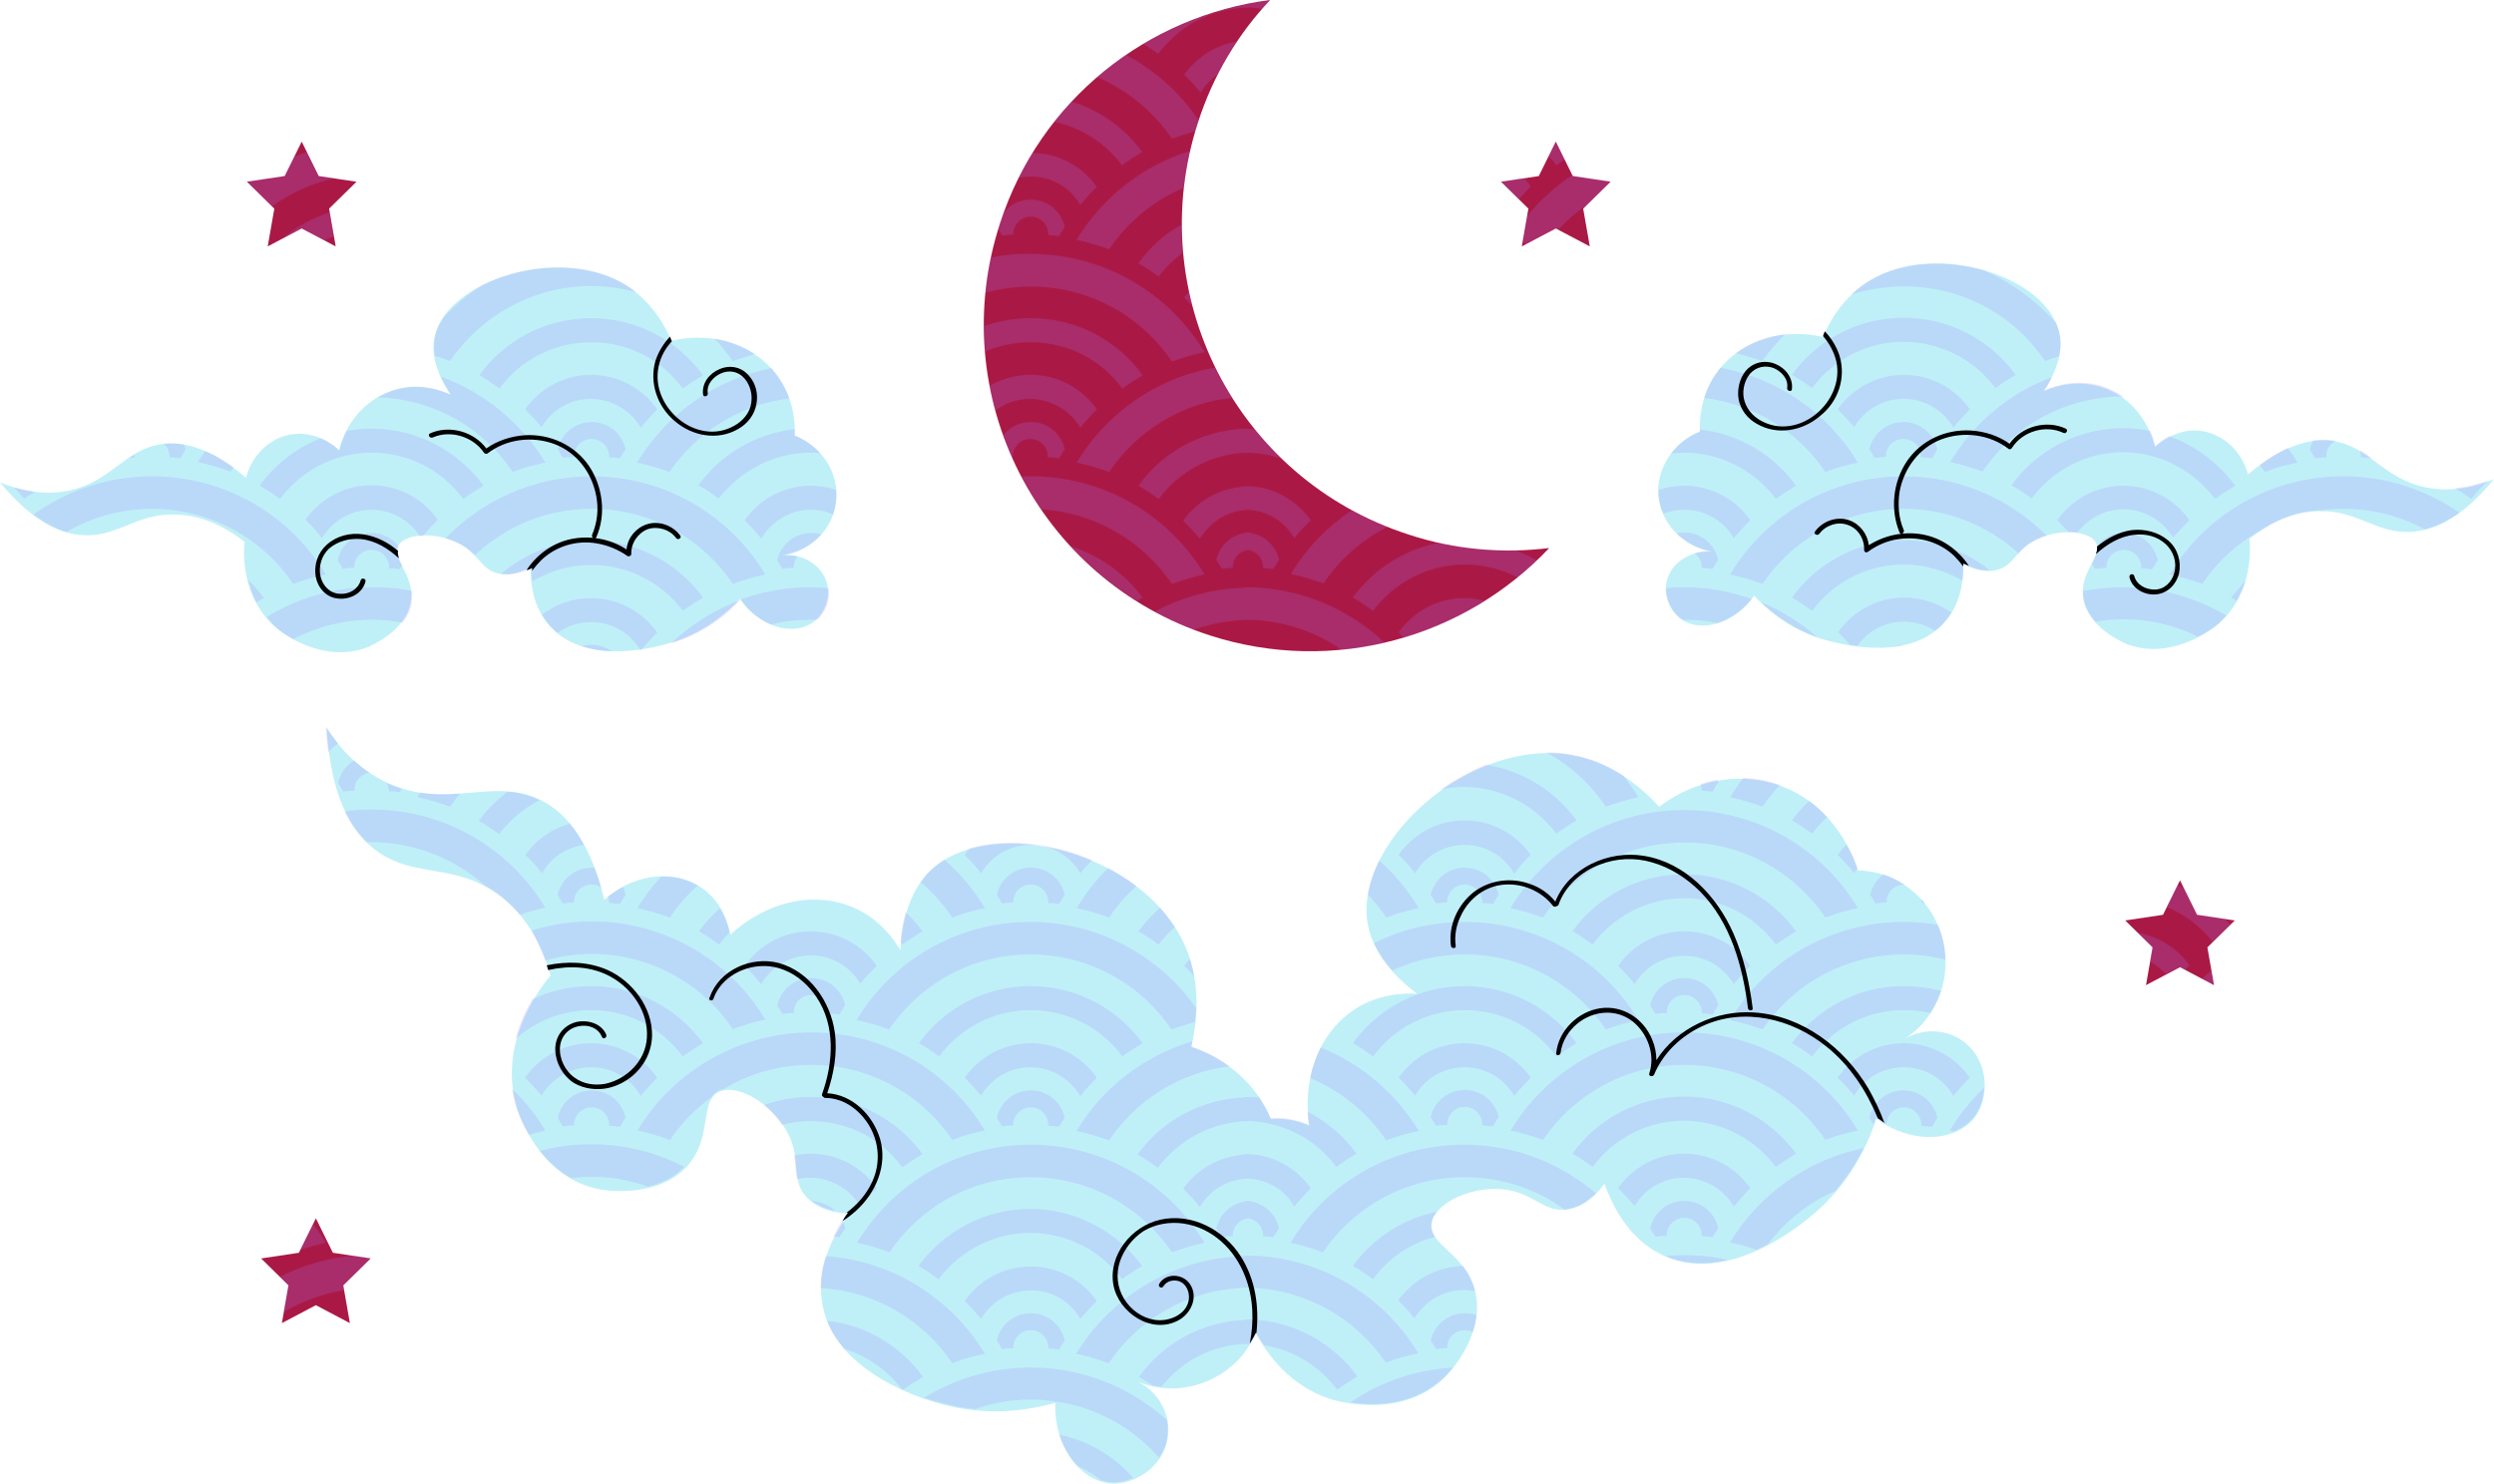
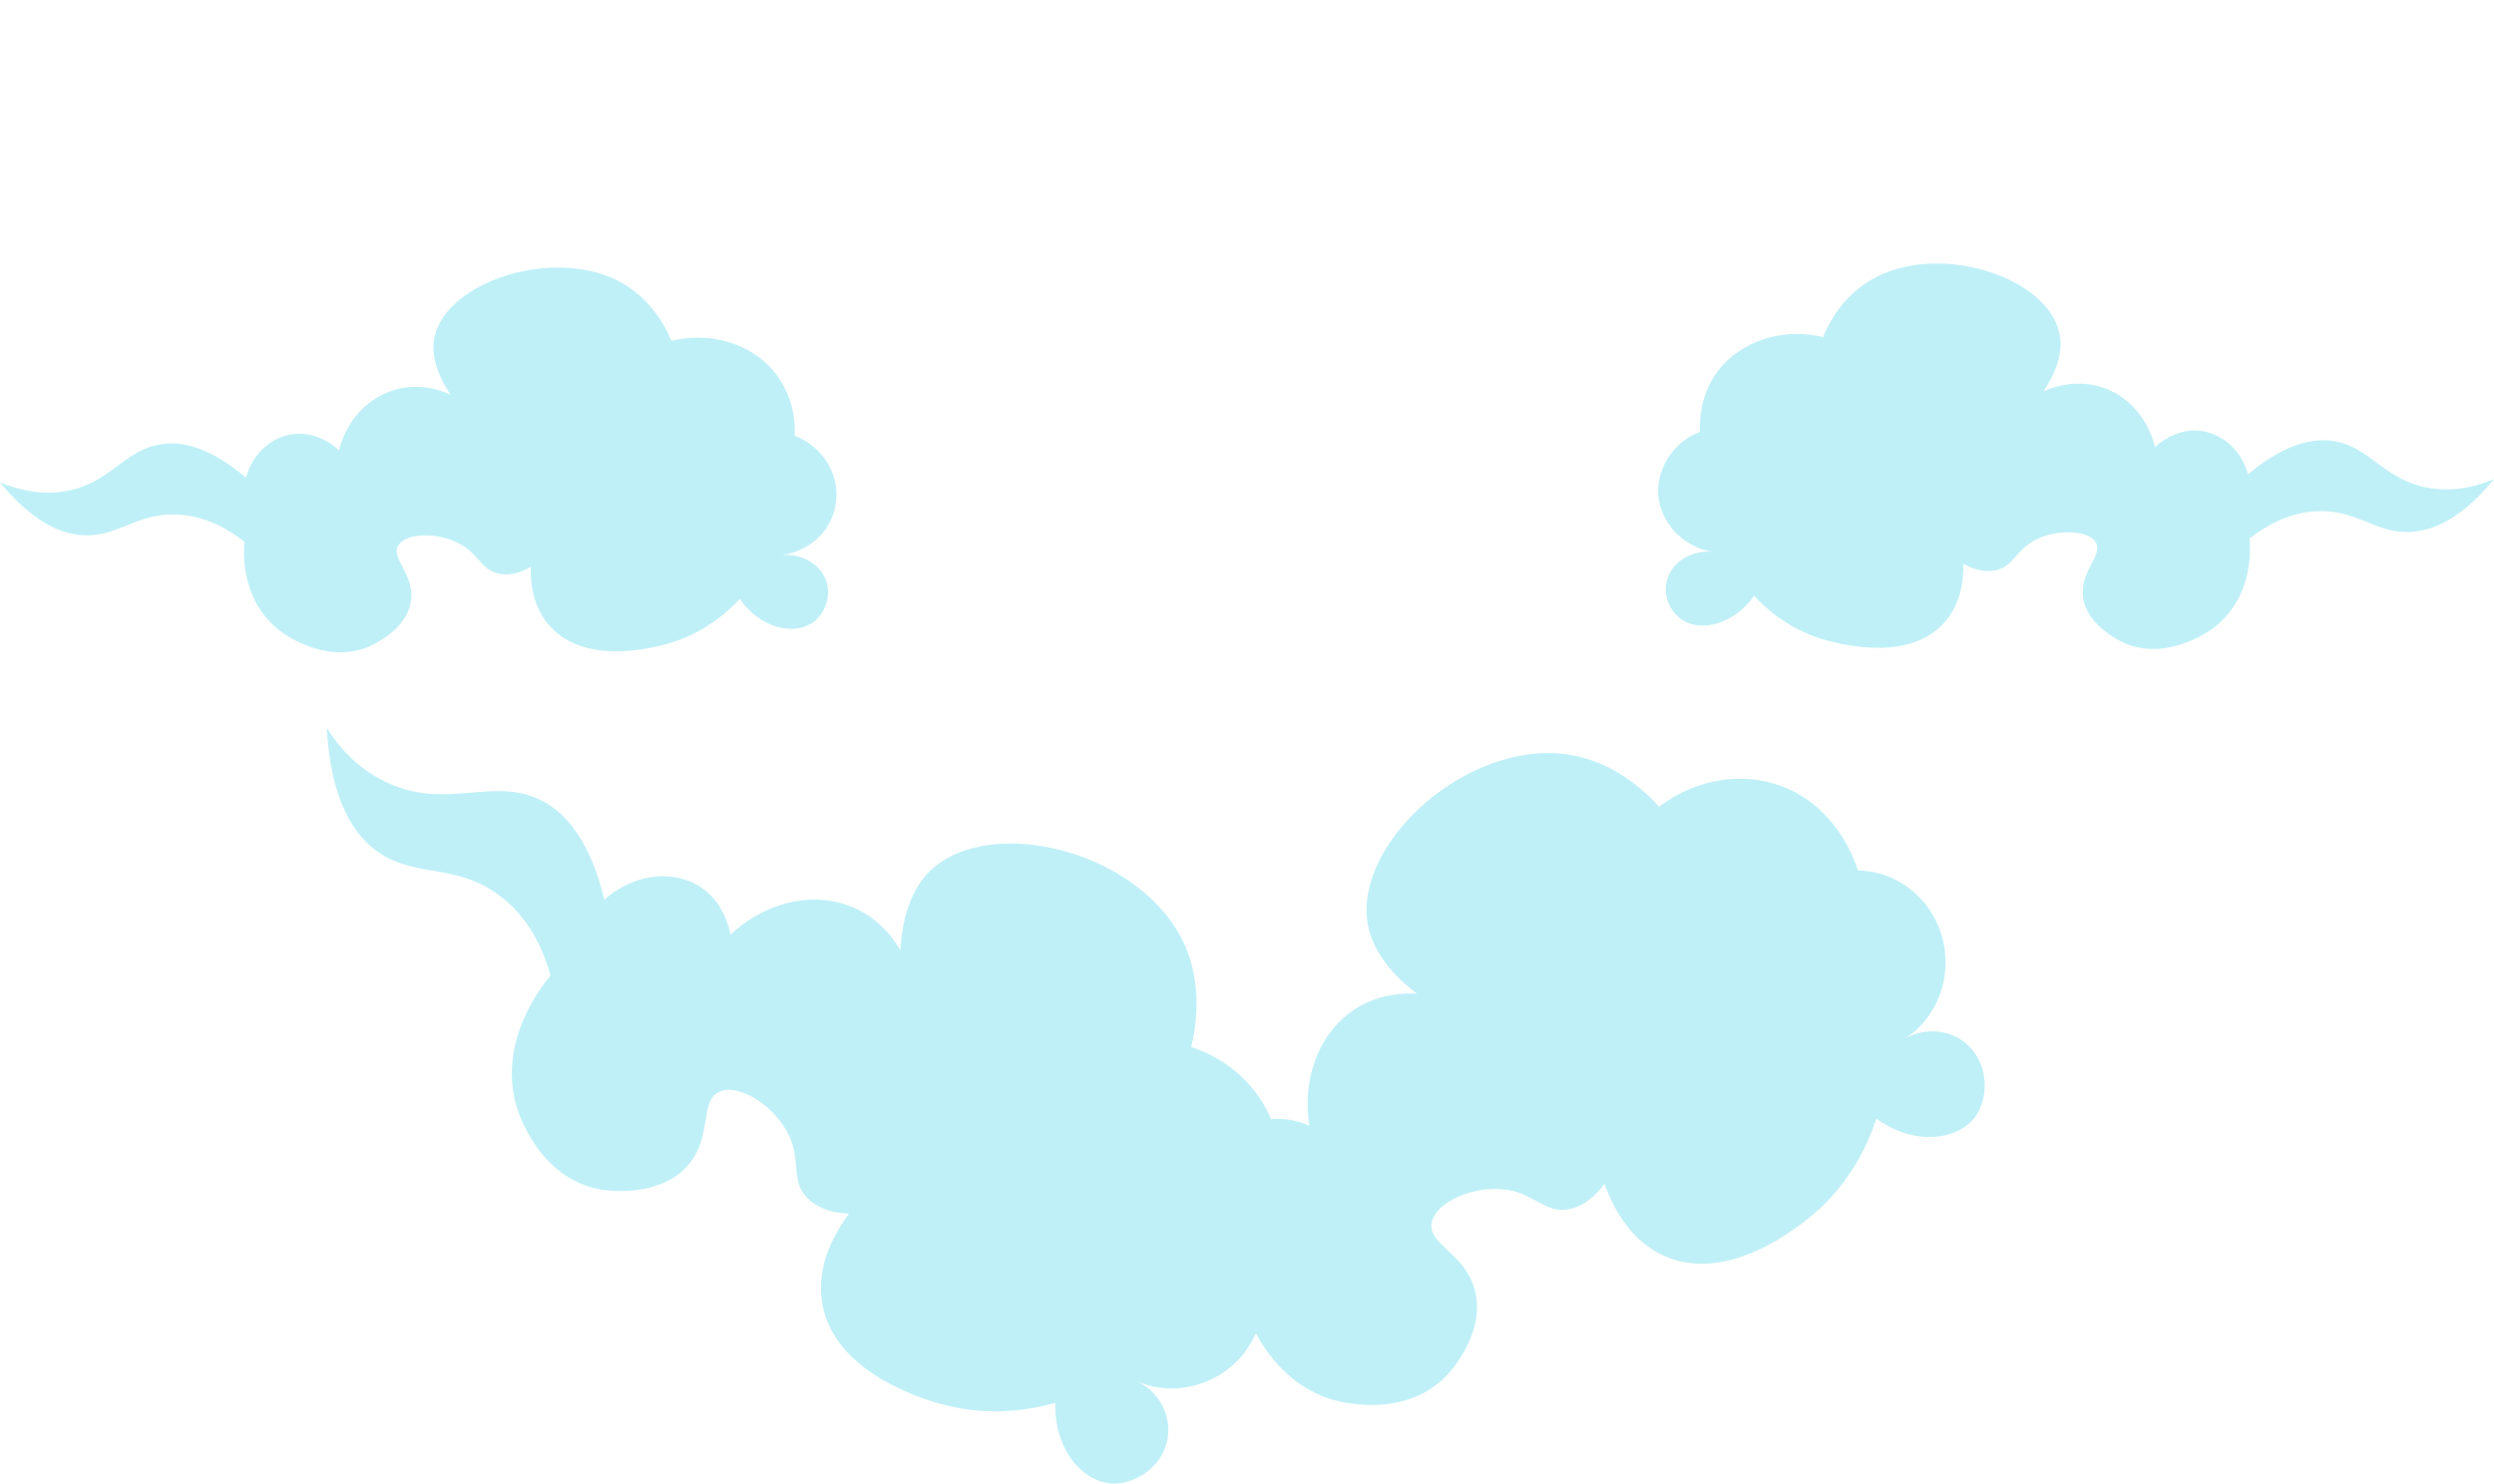
<svg xmlns="http://www.w3.org/2000/svg" fill="#000000" height="314.4" preserveAspectRatio="xMidYMid meet" version="1" viewBox="-0.1 0.0 528.2 314.4" width="528.2" zoomAndPan="magnify">
  <g>
    <g id="change1_1">
      <path d="M362.5,116.9c-4.2-0.4-8.2,2-9.4,5.5c-1.3,3.6,0.6,7.4,3.2,9c3.9,2.5,10.9,0.9,15.1-5.2 c2.3,2.5,6.9,6.8,14.1,9.1c2.7,0.8,18,5.4,26-3.2c3.8-4.1,4.3-9.4,4.2-12.7c1.7,1,4.2,2,6.9,1.4c3.6-0.8,4.1-3.9,7.8-6.1 c4.6-2.7,11.6-2.5,13.3,0.1c1.8,2.8-3.5,6.2-2.6,12c1.1,6.3,8.7,9.4,9.1,9.6c9.3,3.7,18.3-3.2,18.8-3.6c8.7-6.9,7.4-18,7.3-18.7 c3.1-2.4,8.1-5.6,14.5-5.8c8.3-0.3,12.1,4.6,19.3,4.4c4.2-0.1,10.5-2,18-11.2c-3.3,1.4-8.4,2.9-14.2,1.8c-9.3-1.8-12.2-8.8-20-9.9 c-3.8-0.5-9.7,0.2-17.9,7.1c-1.4-5.3-5.8-9-10.8-9.3c-4.8-0.2-8.2,2.9-8.9,3.5c-1.6-6.5-6.3-11.6-12.5-13 c-5.2-1.2-9.6,0.5-11.1,1.2c4.2-6.3,3.8-10.5,3.3-12.5C433.3,58.5,410,51,396,59.4c-5.7,3.4-8.6,8.6-10,12 c-7.9-1.9-16.1,0.4-21.2,5.9c-5.2,5.7-4.9,12.6-4.9,14.2c-5.7,2.2-9.2,7.8-8.8,13.5C351.7,110.9,356.3,115.8,362.5,116.9z M177,105.8c0.5-5.8-3.1-11.3-8.8-13.5c0.1-1.6,0.3-8.4-4.9-14.2c-5.1-5.6-13.3-7.8-21.2-5.9c-1.4-3.4-4.4-8.6-10-12 c-14-8.3-37.3-0.8-40.1,10.9c-0.5,2-0.9,6.2,3.3,12.5c-1.6-0.7-6-2.5-11.1-1.2c-6.1,1.5-10.9,6.5-12.5,13c-0.6-0.6-4-3.7-8.9-3.5 c-5,0.2-9.4,4-10.8,9.3c-8.1-6.9-14-7.7-17.9-7.1c-7.9,1.1-10.7,8.2-20,9.9c-5.8,1.1-11-0.5-14.2-1.8c7.6,9.2,13.8,11.1,18,11.2 c7.2,0.2,11-4.7,19.3-4.4c6.4,0.2,11.5,3.4,14.5,5.8c-0.1,0.7-1.4,11.8,7.3,18.7c0.5,0.4,9.4,7.3,18.8,3.6c0.4-0.2,8.1-3.3,9.1-9.6 c1-5.8-4.4-9.2-2.6-12c1.7-2.7,8.7-2.8,13.3-0.1c3.8,2.2,4.3,5.3,7.8,6.1c2.7,0.6,5.2-0.4,6.9-1.4c-0.1,3.2,0.4,8.6,4.2,12.7 c7.9,8.6,23.3,4.1,26,3.2c7.2-2.3,11.8-6.7,14.1-9.1c4.2,6.1,11.2,7.7,15.1,5.2c2.6-1.6,4.4-5.4,3.2-9c-1.2-3.5-5.1-5.9-9.4-5.5 C171.9,116.7,176.6,111.8,177,105.8z M83.3,166.4c11.8,4.7,20.8-1.5,30.5,2.8c4.7,2.1,10.7,7.3,14.1,21.4c5.9-5.3,14-6.4,19.7-3.1 c5.6,3.2,6.8,9.4,7,10.5c7.1-6.6,16.6-9.1,24.6-6.3c6.8,2.3,10.2,7.6,11.4,9.6c0.5-10.4,4.5-15.2,6.6-17.1 c12.9-11.8,44.9-3.8,53.7,16.2c3.5,8.1,2.5,16.3,1.3,21.4c7.9,2.6,14,8.3,16.9,15.3c4-0.4,7.3,1,8.1,1.4 c-1.5-9.5,1.7-18.8,8.5-23.9c5.7-4.3,12-4.2,14.3-4.1c-8.4-6.3-10-12.2-10.5-15.1c-2.6-17.3,21.9-39.3,43.4-35.4 c8.7,1.6,14.9,7.1,18.4,10.9c8.7-6.6,19.9-7.8,28.9-3c9.3,5,12.5,14.4,13.2,16.5c8.1,0.1,15.3,5.7,17.7,13.7 c2.5,8.3-0.6,17.3-7.7,21.9c5-2.8,11-1.6,14.3,2.5c3.4,4.2,3.1,10.2,0.8,13.7c-3.5,5.3-12.9,6.8-21.2,0.8 c-1.5,4.5-4.9,12.7-12.5,19.5c-2.8,2.5-19.2,16.5-33.4,9.1c-6.8-3.5-10.1-10.4-11.7-14.8c-1.6,2.2-4.2,4.8-7.7,5.4 c-4.8,0.8-7-3.1-12.7-4.1c-7-1.2-15.4,2.5-16.2,7c-0.8,4.7,7.5,6.5,9.3,14.8c2,9-5.8,17.2-6.2,17.6c-9.5,9.7-24,5.1-24.8,4.8 c-8-2.7-12.8-8.8-15.5-13.8c-0.7,1.5-1.6,2.9-2.6,4.3c-5.4,6.7-14.7,9.2-22.4,5.9c5.1,2.6,7.5,8.2,6,13.3 c-1.5,5.2-6.7,8.2-10.9,8.3c-6.4,0.1-12.9-6.9-12.6-17.1c-4.6,1.3-13.3,3-23.2,0.5c-3.7-0.9-24.5-6.7-26.3-22.6 c-0.9-7.6,3-14.2,5.8-18c-2.8-0.1-6.4-0.8-8.9-3.4c-3.4-3.5-1.3-7.6-3.7-12.9c-2.9-6.5-10.8-11.4-14.9-9.5c-4.3,2-1.2,9.9-7,16 c-6.4,6.7-17.5,4.8-18.1,4.7c-13.4-2.4-17.7-17.1-17.9-17.9c-4-14.5,6.6-26.6,7.3-27.4c-1.4-5.1-4.4-12.5-11.4-17.4 c-9-6.4-17.2-3.3-25.1-8.8c-4.6-3.2-10-10-10.9-26.3C71.4,157.9,75.9,163.5,83.3,166.4z" fill="#c0f0f7" />
    </g>
    <g id="change2_1">
-       <path d="M328,116.1c-17.8,18.9-45.6,27-71.9,18.5c-36.4-11.8-56.3-50.9-44.4-87.3C220.2,21,243.1,3.3,268.9,0 c-6.8,7.2-12.1,16-15.3,26c-11.8,36.4,8.1,75.4,44.5,87.2C308,116.5,318.2,117.3,328,116.1z M63.8,30l3.6,7.3l8,1.2l-5.8,5.7l1.4,8 l-7.2-3.8l-7.2,3.8l1.4-8l-5.8-5.7l8-1.2L63.8,30z M461.6,186.5l3.6,7.3l8,1.2l-5.8,5.7l1.4,8l-7.2-3.8l-7.2,3.8l1.4-8l-5.8-5.7 l8-1.2L461.6,186.5z M66.8,258.1l3.6,7.3l8,1.2l-5.8,5.7l1.4,8l-7.2-3.8l-7.2,3.8l1.4-8l-5.8-5.7l8-1.2L66.8,258.1z M329.4,30 l3.6,7.3l8,1.2l-5.8,5.7l1.4,8l-7.2-3.8l-7.2,3.8l1.4-8l-5.8-5.7l8-1.2L329.4,30z" fill="#aa1945" />
-     </g>
+       </g>
    <g id="change3_1">
-       <path d="M218.2,249.4c-12.5,0-23.4,6.3-29.9,15.9c-2.2-0.8-4.5-1.5-6.9-2 c7.5-12.5,21.2-20.8,36.8-20.8c15.6,0,29.3,8.3,36.8,20.8c-2.4,0.5-4.7,1.2-6.9,2C241.6,255.7,230.6,249.4,218.2,249.4z M403,136.6 c-0.7,0-1.4,0.1-2.1,0.4C401.6,136.9,402.3,136.8,403,136.6z M366.3,216.1c2.4,0.5,4.7,1.2,6.9,2c6.5-9.6,17.5-15.9,29.9-15.9 c3.1,0,6,0.4,8.8,1.1c0-1.8-0.3-3.5-0.8-5.3c-0.2-0.7-0.5-1.4-0.8-2.1c-2.4-0.4-4.8-0.6-7.2-0.6 C387.5,195.3,373.8,203.6,366.3,216.1z M378,70.8c-3.8,0.4-7.5,1.8-10.5,4c1.9,0.5,3.8,1.1,5.6,1.7C374.6,74.5,376.2,72.5,378,70.8 z M227.9,50.8c2.4,0.5,4.7,1.2,6.9,2c3.9-5.7,9.3-10.3,15.8-13c0.3-2.6,0.7-5.2,1.3-7.8C241.8,35.1,233.3,41.9,227.9,50.8z M226.8,21.5c-1.3,1.4-2.5,2.8-3.7,4.3c5.9,1.2,11,4.6,14.4,9.2c1.4-1,2.8-1.9,4.3-2.8C238.2,27.2,232.9,23.4,226.8,21.5z M417.1,228.3c-3.1-4.4-8.2-7.3-14-7.3c-5.8,0-10.9,2.9-14,7.3c1.2,1.2,2.4,2.5,3.5,3.8c2.1-3.6,6-6,10.5-6c4.5,0,8.4,2.4,10.5,6.1 C414.7,230.8,415.9,229.5,417.1,228.3z M171.8,254.4c1.5,1.1,3.3,1.8,5,2.1C175.5,255.3,173.7,254.5,171.8,254.4z M303.9,262 c-0.7-0.9-1-1.9-0.8-3c0.1-0.8,0.5-1.6,1.1-2.3c-7.3,1.5-13.6,5.7-17.8,11.5c1.5,0.8,2.9,1.8,4.3,2.8 C293.9,266.6,298.5,263.4,303.9,262z M182.1,255.6c1.1-1.3,2.3-2.6,3.5-3.9c-3.1-4.4-8.2-7.3-14-7.3c-1.2,0-2.4,0.1-3.5,0.4 c0.3,1.8,0.3,3.5,0.6,5c0.9-0.2,1.9-0.3,2.9-0.3C176.1,249.6,180,252,182.1,255.6z M310.1,249.4c7.9,0,15.2,2.5,21.1,6.8 c0.3,0,0.6,0,0.8-0.1c2.4-0.4,4.4-1.8,5.9-3.3c-7.5-6.4-17.2-10.3-27.9-10.3c-15.6,0-29.3,8.3-36.8,20.8c2.4,0.5,4.7,1.2,6.9,2 C286.6,255.7,297.6,249.4,310.1,249.4z M114.2,169.5c-0.2-0.1-0.3-0.2-0.5-0.2c-2.1-1-4.2-1.4-6.3-1.6c-2.3,1.8-4.4,3.8-6.1,6.2 c1.5,0.8,2.9,1.8,4.3,2.8C108,173.6,110.9,171.2,114.2,169.5z M142.7,136.1c7.1-2.3,11.7-6.5,14-9c-5.5,2.1-10.5,5.2-14.7,9.2 C142.3,136.2,142.5,136.1,142.7,136.1z M71.5,157.5c-1-1.3-1.9-2.5-2.6-3.6c0.1,2,0.3,3.8,0.5,5.5C70,158.7,70.7,158.1,71.5,157.5z M120.9,249.6c1.4-0.2,2.8-0.3,4.2-0.3c4.2,0,8.2,0.7,12,2.1c2.7-0.7,5.5-1.9,7.7-4.2c-5.9-3.1-12.6-4.8-19.7-4.8 c-3.8,0-7.4,0.5-10.9,1.4C116,246,118.2,248.1,120.9,249.6z M97.3,168.1c-2.7,0.2-5.5,0.3-8.4-0.2c-0.2,0.3-0.4,0.6-0.6,1 c2.4,0.5,4.7,1.2,6.9,2C95.9,169.9,96.6,169,97.3,168.1z M163.2,132.3c2.7-0.7,5.5-1,8.5-1c0.5,0,0.9,0,1.3,0 c1.7-1.6,2.8-4.1,2.4-6.7c-1.2-0.1-2.5-0.2-3.8-0.2c-5.2,0-10.2,0.9-14.8,2.6C158.6,129.6,160.9,131.3,163.2,132.3z M125.1,72.5 c8,0,15,3.8,19.4,9.8c1.4-1,2.8-1.9,4.3-2.8c-5.3-7.3-14-12.1-23.7-12.1c-9.8,0-18.4,4.8-23.7,12.1c1.5,0.8,2.9,1.8,4.3,2.8 C110.1,76.3,117.2,72.5,125.1,72.5z M167.1,84.4c-0.7-2-1.9-4.2-3.7-6.3c0,0-0.1-0.1-0.1-0.1c-12.1,2.4-22.3,9.8-28.5,20 c2.4,0.5,4.7,1.2,6.9,2C147.4,91.6,156.6,85.7,167.1,84.4z M125.1,60.6c3.3,0,6.5,0.5,9.6,1.3c-0.8-0.6-1.6-1.2-2.5-1.7 c-8.9-5.3-21.5-4.2-30.3,0.3c-2.9,1.9-5.6,4.1-8,6.7c-0.8,1.2-1.5,2.6-1.8,3.9c-0.2,0.9-0.4,2.4-0.1,4.3c1.1,0.3,2.2,0.7,3.2,1.1 C101.7,67,112.7,60.6,125.1,60.6z M171.6,95.9c0.7,0,1.3,0,2,0.1c-1.4-1.6-3.3-2.9-5.4-3.8c0-0.3,0-0.7,0-1.3 c-8.4,1-15.7,5.4-20.4,11.9c1.5,0.8,2.9,1.8,4.3,2.8C156.7,99.8,163.7,95.9,171.6,95.9z M171.6,108c1.7,0,3.3,0.3,4.7,1 c0.4-1,0.6-2.1,0.7-3.2c0.1-0.7,0-1.3,0-2c-1.7-0.6-3.5-0.9-5.4-0.9c-5.8,0-10.9,2.9-14,7.3c1.2,1.2,2.4,2.5,3.5,3.9 C163.3,110.5,167.2,108,171.6,108z M131.2,238.7c0.1-0.1,0.8-1.4,1.2-1.9c-0.7-3.3-3.6-5.8-7.2-5.8c-3.5,0-6.5,2.5-7.2,5.8 c0.4,0.6,0.7,1.2,1.1,1.8c0.8-0.1,1.6-0.2,2.4-0.2c0,0,0-0.1,0-0.1c0-2.1,1.7-3.7,3.7-3.7c2,0,3.7,1.6,3.7,3.7c0,0,0,0,0,0.1 c0,0,0,0.1,0,0.1C129.6,238.5,130.4,238.6,131.2,238.7z M323.3,45.8l-1,5.6c0.3,0.1,0.6,0.2,0.9,0.2l6.2-3.3l0.6,0.3 c1.8-2,3.9-3.8,6.2-5.4l4.9-4.8l-8-1.2l-0.1-0.2C329.3,39.5,326,42.5,323.3,45.8z M232.2,39.6c-3-4.3-8-7.1-13.6-7.2 c-1.1,1.7-2.1,3.5-3,5.3c0.8-0.2,1.7-0.3,2.6-0.3c4.5,0,8.4,2.4,10.5,6C229.8,42.1,230.9,40.8,232.2,39.6z M320.9,116.6 c-5.4,0.1-10.8-0.4-16.2-1.6c-7.5,1.4-14,5.7-18.3,11.6c1.5,0.8,2.9,1.8,4.3,2.8c4.4-5.9,11.5-9.8,19.4-9.8c4,0,7.8,1,11.2,2.7 c1.4-1.1,2.8-2.3,4.1-3.6C323.9,117.9,322.4,117.2,320.9,116.6z M209.7,54.6c-0.5,2.5-0.9,4.9-1.1,7.4c3.1-0.8,6.3-1.3,9.6-1.3 c12.5,0,23.4,6.3,29.9,15.9c2.2-0.8,4.5-1.5,6.9-2c-7.5-12.5-21.2-20.8-36.8-20.8C215.3,53.7,212.4,54,209.7,54.6z M329.4,30 l-1.5,3.1c0.6,0.6,1.1,1.2,1.6,1.9c0.6-0.4,1.2-0.8,1.8-1.2L329.4,30z M366.3,168.9c2.4,0.5,4.7,1.2,6.9,2c1.1-1.6,2.3-3.2,3.7-4.6 c-2.5-0.9-5.1-1.4-7.8-1.5C368.1,166.1,367.2,167.5,366.3,168.9z M123.6,179c-1-1.8-2-3.3-3-4.5c-3.9,1.1-7.2,3.4-9.4,6.6 c1.2,1.2,2.4,2.5,3.5,3.9C116.5,181.8,119.8,179.5,123.6,179z M376,200.1c1.4-1,2.8-1.9,4.3-2.8c-5.3-7.3-14-12.1-23.7-12.1 c-9.8,0-18.4,4.8-23.7,12.1c1.5,0.8,2.9,1.8,4.3,2.8c4.4-5.9,11.5-9.8,19.4-9.8C364.5,190.3,371.6,194.1,376,200.1z M370.6,204.6 c-3.1-4.4-8.2-7.3-14-7.3c-5.8,0-10.9,2.9-14,7.3c1.2,1.2,2.4,2.5,3.5,3.9c2.1-3.6,6-6,10.5-6c4.5,0,8.4,2.4,10.5,6 C368.2,207.1,369.4,205.8,370.6,204.6z M386.5,194.4c2.2-0.9,4.5-1.5,6.9-2c-7.5-12.5-21.2-20.8-36.8-20.8 c-15.6,0-29.3,8.3-36.8,20.8c2.4,0.5,4.7,1.2,6.9,2c6.5-9.6,17.5-15.9,29.9-15.9C369,178.4,380,184.8,386.5,194.4z M389.1,181.1 c1.2,1.2,2.4,2.5,3.5,3.9c0.2-0.4,0.4-0.7,0.7-1c-0.3-1-1-2.9-2.3-5.1C390.3,179.5,389.7,180.3,389.1,181.1z M134.9,239.5 c2.4,0.5,4.7,1.2,6.9,2c2.3-3.5,5.3-6.5,8.7-9c0.4-0.6,0.9-1.1,1.6-1.5c0.3-0.2,0.7-0.2,1.1-0.3c5.4-3.3,11.8-5.1,18.5-5.1 c12.5,0,23.4,6.3,29.9,15.9c2.2-0.9,4.5-1.5,6.9-2c-7.5-12.5-21.2-20.8-36.8-20.8C156,218.8,142.4,227.1,134.9,239.5z M191,247.3 c1.4-1,2.8-1.9,4.3-2.8c-5.3-7.3-14-12.1-23.7-12.1c-3.5,0-6.8,0.6-9.9,1.7c1.4,1.2,2.8,2.6,3.8,4.2c1.9-0.5,4-0.8,6-0.8 C179.6,237.5,186.6,241.3,191,247.3z M125.1,226.1c4.5,0,8.4,2.4,10.5,6.1c1.1-1.4,2.3-2.6,3.5-3.9c-3.1-4.4-8.2-7.3-14-7.3 c-5.8,0-10.9,2.9-14,7.3c1.2,1.2,2.4,2.5,3.5,3.8C116.7,228.6,120.6,226.1,125.1,226.1z M177.7,214.9c0.1-0.1,0.8-1.4,1.2-1.9 c-0.7-3.3-3.6-5.8-7.2-5.8c-3.5,0-6.5,2.5-7.2,5.8c0.4,0.6,0.7,1.2,1.1,1.8c0.8-0.1,1.6-0.2,2.4-0.2c0,0,0-0.1,0-0.1 c0-2.1,1.7-3.7,3.7-3.7c2,0,3.7,1.6,3.7,3.7c0,0,0,0,0,0.1c0,0,0,0.1,0,0.1C176.2,214.8,176.9,214.8,177.7,214.9z M147.7,187.6 c-0.1,0-0.1-0.1-0.2-0.1c-2.3-1.3-4.9-1.9-7.6-1.8c-1.9,2.1-3.6,4.3-5,6.7c2.4,0.5,4.7,1.2,6.9,2 C143.4,191.9,145.4,189.6,147.7,187.6z M125.2,136.6c-0.7,0-1.4,0.1-2,0.3c2,0.7,4.2,1,6.3,1.1 C128.2,137.1,126.7,136.6,125.2,136.6z M171.6,202.4c4.5,0,8.4,2.4,10.5,6c1.1-1.4,2.3-2.6,3.5-3.8c-3.1-4.4-8.2-7.3-14-7.3 c-5.8,0-10.9,2.9-14,7.3c1.2,1.2,2.4,2.5,3.5,3.9C163.3,204.8,167.2,202.4,171.6,202.4z M159.8,75c-2.6-1.7-5.5-2.8-8.6-3.3 c1.4,1.5,2.7,3.1,3.9,4.8C156.6,76,158.2,75.5,159.8,75z M154.4,197.5c-0.2-1-0.8-3-2-5.1c-1.7,1.5-3.2,3.1-4.5,4.9 c1.5,0.8,2.9,1.8,4.3,2.8C152.9,199.2,153.7,198.3,154.4,197.5z M376,105.7c1.4-1,2.8-1.9,4.3-2.8c-4.7-6.5-12-11-20.4-11.9 c0,0.2,0,0.3,0,0.4c-2.5,1-4.6,2.7-6.1,4.7c0.9-0.1,1.8-0.2,2.7-0.2C364.5,95.9,371.6,99.8,376,105.7z M49.4,99 c-2.2-1.6-4.2-2.7-6-3.5c-0.6,0.8-1.1,1.6-1.6,2.4c2.4,0.5,4.7,1.2,6.9,2C48.9,99.7,49.2,99.4,49.4,99z M444,81.5 c-5.2-1.2-9.6,0.5-11.1,1.2c0.7-1,1.2-1.9,1.6-2.8c-9.1,3.4-16.7,9.8-21.6,18c2.4,0.5,4.7,1.2,6.9,2c6.5-9.6,17.4-15.9,29.9-15.9 C447.9,82.9,446,82,444,81.5z M78.6,108c4.3,0,8.1,2.3,10.2,5.6c0.2,0,0.4,0,0.7-0.1c1-1.2,2-2.3,3.1-3.4c-3.1-4.4-8.2-7.3-14-7.3 c-5.8,0-10.9,2.9-14,7.3c1.2,1.2,2.4,2.5,3.5,3.9C70.2,110.5,74.1,108,78.6,108z M403.1,100.9c-15.6,0-29.3,8.3-36.8,20.8 c2.4,0.5,4.7,1.2,6.9,2c6.5-9.6,17.5-15.9,29.9-15.9c9.3,0,17.9,3.6,24.3,9.4c0.8-0.9,1.7-1.8,3.1-2.5c0.9-0.5,1.9-0.9,2.9-1.2 C425.6,105.7,414.9,100.9,403.1,100.9z M59.2,133.6c0.2,0.1,1.2,0.9,2.8,1.8c5-2.6,10.6-4.1,16.7-4.1c2.2,0,4.4,0.2,6.5,0.6 c0.9-1.2,1.7-2.6,1.9-4.3c0.1-0.8,0.1-1.6,0.1-2.4c-2.7-0.6-5.6-0.8-8.5-0.8c-8.2,0-15.8,2.3-22.3,6.3 C57.1,131.7,58,132.6,59.2,133.6z M78.6,95.9c7.9,0,15,3.8,19.4,9.8c1.4-1,2.8-1.9,4.3-2.8c-5.3-7.3-14-12.1-23.7-12.1 c-1.8,0-3.6,0.2-5.3,0.5c-0.6,1.3-1.2,2.7-1.5,4.1c-0.4-0.4-1.8-1.6-3.9-2.6c-5.3,2.1-9.8,5.6-13,10.1c1.5,0.8,2.9,1.8,4.3,2.8 C63.6,99.8,70.7,95.9,78.6,95.9z M452.6,197.6l3.1,3l-0.5,3.1c1.3,0.7,2.4,1.6,3.4,2.6l2.9-1.5l1.2,0.6c0.3-0.3,0.6-0.6,0.9-0.9 C461.1,201,457.2,198.4,452.6,197.6z M72.8,273.3l-0.2-1.1l5.8-5.7l-3.4-0.5c-5.7,0.5-11,2-15.8,4.5l1.7,1.7l-1,5.8 C63.8,275.7,68.1,274.1,72.8,273.3z M102.6,187.6c0.8,0.4,1.5,0.9,2.3,1.4c2,1.4,3.7,3.1,5.1,4.8c1.8-0.6,3.5-1.1,5.4-1.5 c-7.5-12.5-21.2-20.8-36.8-20.8c-1.9,0-3.8,0.1-5.7,0.4c1.4,2.9,3.1,5,4.7,6.5c0.3,0,0.7,0,1,0C87.8,178.5,96.2,181.9,102.6,187.6z M247.1,300.9c-7.6-6.9-17.8-11.2-28.9-11.2c-8.3,0-16,2.4-22.6,6.4c2,0.7,3.7,1.1,4.5,1.3c2.2,0.6,4.3,0.9,6.4,1.1 c3.7-1.3,7.6-2,11.7-2c1.7,0,3.4,0.1,5.1,0.4c0,0,0,0,0.1,0c0,0,0,0,0,0c8.7,1.2,16.4,5.6,22,11.9c0.6-0.9,1.2-2,1.5-3.1 C247.2,304.1,247.3,302.5,247.1,300.9z M68.9,263.3c-0.8-1.4-1.7-2.7-2.7-3.9l-2.7,5.4C65.2,264.2,67,263.7,68.9,263.3z M52.4,122.8c0.4,1.5,1,3.2,1.8,4.8c0.5-0.3,1-0.6,1.6-0.9C54.8,125.3,53.7,124,52.4,122.8z M469,105.7c1.4-1,2.8-1.9,4.3-2.8 c-3.5-4.8-8.4-8.5-14-10.5c-1.6,0.8-2.6,1.8-2.9,2.1c-0.3-1.1-0.6-2.2-1.1-3.2c-1.9-0.4-3.8-0.6-5.7-0.6c-9.8,0-18.4,4.8-23.7,12.1 c1.5,0.8,2.9,1.8,4.3,2.8c4.4-5.9,11.4-9.8,19.4-9.8C457.6,95.9,464.6,99.8,469,105.7z M62,123.7c2.2-0.8,4.5-1.5,6.9-2 c-7.5-12.5-21.2-20.8-36.8-20.8c-9.4,0-18,3-25.1,8.1c2.6,1.9,4.9,3.1,7,3.7c5.3-3.1,11.5-4.9,18.1-4.9 C44.5,107.8,55.5,114.1,62,123.7z M523.3,105.7c1.1-1.4,2.3-2.7,3.6-3.9c-2,0.7-4.4,1.4-7.1,1.6C521,104.1,522.1,104.9,523.3,105.7 z M459.4,121.7c2.4,0.5,4.7,1.2,6.9,2c3.1-4.6,7.3-8.5,12.2-11.2c3.1-2.1,7.4-4.2,12.5-4.4c0.2,0,0.3,0,0.5,0 c1.6-0.2,3.2-0.3,4.8-0.3c6.2,0,12,1.6,17.1,4.3c2.1-0.5,4.6-1.5,7.4-3.5c-7-4.8-15.4-7.7-24.5-7.7 C480.5,100.9,466.9,109.2,459.4,121.7z M2.8,103.2c0.8,0.8,1.5,1.6,2.2,2.5c0.7-0.5,1.5-1.1,2.3-1.5C5.6,103.9,4.1,103.6,2.8,103.2 z M463.6,110.2c-3.1-4.4-8.2-7.3-14-7.3c-5.8,0-10.9,2.9-14,7.3c0.8,0.8,1.6,1.7,2.4,2.5c0.7,0,1.3,0,1.9,0.1 c2.2-2.9,5.7-4.9,9.7-4.9c4.5,0,8.4,2.4,10.5,6C461.2,112.7,462.4,111.4,463.6,110.2z M441.1,125.2c0,0.5,0,1,0.1,1.5 c0.3,2,1.3,3.7,2.5,5c1.9-0.3,3.9-0.5,5.9-0.5c5.7,0,11.1,1.3,15.8,3.7c2.1-1.1,3.4-2.1,3.6-2.2c0.9-0.7,1.7-1.5,2.4-2.3 c-6.4-3.8-13.9-6-21.9-6C446.7,124.4,443.8,124.7,441.1,125.2z M468.7,208.6l-0.5-3c-0.7,0.6-1.3,1.1-1.9,1.7L468.7,208.6z M443.6,120.5c0.8-0.1,1.6-0.2,2.4-0.2c0,0,0-0.1,0-0.1c0-2.1,1.7-3.7,3.7-3.7c2,0,3.7,1.6,3.7,3.7c0,0,0,0,0,0.1c0,0,0,0.1,0,0.1 c0.8,0.1,1.5,0.1,2.3,0.2c0.1-0.1,0.8-1.4,1.2-1.9c-0.7-3.3-3.6-5.8-7.2-5.8c-2.3,0-4.3,1-5.6,2.6c0.3,1.1-0.4,2.4-1.1,3.9 C443.1,119.8,443.4,120.2,443.6,120.5z M422.5,82.2c1.4-1,2.8-1.9,4.3-2.8c-5.3-7.3-14-12.1-23.7-12.1c-9.8,0-18.4,4.8-23.7,12.1 c1.5,0.8,2.9,1.8,4.3,2.8c4.4-5.9,11.4-9.8,19.4-9.8C411.1,72.5,418.1,76.3,422.5,82.2z M412.8,239.5c0.3,0.1,0.6,0.1,0.9,0.2 c2-0.8,3.6-2.1,4.7-3.7c1-1.5,1.6-3.5,1.7-5.6C417.4,233.1,414.9,236.1,412.8,239.5z M306.2,291.3c0.1-0.1,0.6-0.7,1.4-1.6 c-8,0.5-15.5,3.1-21.7,7.4C291.1,297.9,299.7,297.9,306.2,291.3z M379.4,126.6c1.5,0.8,2.9,1.8,4.3,2.8c4.4-5.9,11.4-9.8,19.4-9.8 c4.5,0,8.8,1.3,12.4,3.4c0.2-1.4,0.2-2.7,0.2-3.7c1.4,0.8,3.4,1.6,5.6,1.5c-5-4-11.3-6.4-18.2-6.4 C393.3,114.5,384.7,119.3,379.4,126.6z M352.8,124.6c-0.1,2.8,1.5,5.4,3.5,6.7c0.1,0,0.2,0,0.3,0c2.4,0,4.8,0.2,7,0.7 c2.6-0.8,5.2-2.5,7.3-5.1c-4.5-1.6-9.3-2.5-14.3-2.5C355.3,124.4,354,124.4,352.8,124.6z M384.8,135c-3.5-3.1-7.5-5.6-11.9-7.4 C375.3,129.9,379.3,133,384.8,135z M201.6,288.8c2.2-0.9,4.5-1.5,6.9-2c-7-11.6-19.4-19.7-33.7-20.7c-0.7,2.1-1.1,4.4-1.1,6.8 C185.3,273.5,195.4,279.7,201.6,288.8z M370.6,110.2c-3.1-4.4-8.2-7.3-14-7.3c-1.9,0-3.7,0.3-5.4,0.9c0,0.4,0,0.8,0,1.1 c0.1,1.4,0.4,2.7,1,3.9c1.4-0.5,2.9-0.8,4.4-0.8c4.5,0,8.4,2.4,10.5,6C368.2,112.7,369.4,111.4,370.6,110.2z M111.9,240.4 c1.1-0.3,2.3-0.6,3.5-0.9c-1.9-3.2-4.3-6.2-7-8.8c0.1,1,0.3,2.1,0.6,3.1C109.1,234.2,109.9,237.1,111.9,240.4z M264.3,272.8 c12.1,0.3,22.8,6.5,29.1,15.9c2.2-0.9,4.5-1.5,6.9-2c-7.3-12.1-20.5-20.4-35.7-20.7v0c-0.1,0-0.2,0-0.3,0c-0.3,0-0.5,0-0.8,0v0.1 c-15.1,0.4-28.3,8.6-35.7,20.7c2.4,0.5,4.7,1.2,6.9,2C241.2,279.2,252,273,264.3,272.8z M94.2,114.1c1.3,0.3,2.5,0.8,3.6,1.4 c1.1,0.6,1.9,1.4,2.7,2.1c6.5-6.1,15.1-9.8,24.7-9.8c12.5,0,23.4,6.3,29.9,15.9c2.2-0.8,4.5-1.5,6.9-2 c-7.5-12.5-21.2-20.8-36.8-20.8C113,100.9,102,106,94.2,114.1z M264.4,284.7c0.1,0,0.2,0,0.3,0c0.5-0.8,0.9-1.5,1.3-2.3 c0.5,0.9,1,1.7,1.6,2.6c6.3,1,11.8,4.5,15.5,9.4c1.4-1,2.8-1.9,4.3-2.8c-5.1-7-13.3-11.7-22.6-12.1v0c-0.1,0-0.2,0-0.3,0 c-0.3,0-0.5,0-0.8,0v0.1c-9.3,0.4-17.5,5-22.6,12.1c1,0.6,2,1.2,2.9,1.8c0.6,0.1,1.3,0.2,1.9,0.3 C250.2,288.3,256.8,284.8,264.4,284.7z M69.7,45c-3.7,1.2-7,3-9.9,5.5l4-2.1l4.8,2.5c0.7-0.3,1.3-0.6,2-0.8L69.7,45z M67.4,37.3 l-2.5-5.1c-0.9,0.3-1.8,0.6-2.7,1l-2,4.1l-7,1c-0.2,0.2-0.5,0.3-0.7,0.5l5,4.9c3.9-2.8,8.3-4.8,13.1-5.9L67.4,37.3z M248.1,29.4 c1.6-0.6,3.2-1.1,4.9-1.6c0.2-0.6,0.3-1.2,0.5-1.8c0.1-0.2,0.1-0.4,0.2-0.6c-3.9-5.8-9.2-10.5-15.4-13.8c-2.1,1.5-4.2,3-6.1,4.7 C238.7,19.1,244.2,23.6,248.1,29.4z M108.5,100c2.2-0.9,4.5-1.5,6.9-2c-5-8.3-12.8-14.8-22.1-18.2c0.5,1.2,1.2,2.4,2.1,3.8 c-1.6-0.7-6-2.5-11.1-1.2c-1.6,0.4-3,1-4.4,1.8C91.8,84.5,102.3,90.7,108.5,100z M362.6,214.9c0.1-0.1,0.8-1.4,1.2-1.9 c-0.7-3.3-3.6-5.8-7.2-5.8c-3.5,0-6.5,2.5-7.2,5.8c0.4,0.6,0.7,1.2,1.1,1.8c0.8-0.1,1.6-0.2,2.4-0.2c0,0,0-0.1,0-0.1 c0-2.1,1.7-3.7,3.7-3.7c2,0,3.7,1.6,3.7,3.7c0,0,0,0,0,0.1c0,0,0,0.1,0,0.1C361.1,214.7,361.9,214.8,362.6,214.9z M386.5,100 c2.2-0.9,4.5-1.5,6.9-2c-6.3-10.4-16.8-17.8-29.1-20.1c-1.8,2.1-2.8,4.4-3.5,6.4C371.5,85.6,380.8,91.5,386.5,100z M115.4,203.5 c3.1-0.9,6.4-1.4,9.8-1.4c12.5,0,23.4,6.3,29.9,15.9c2.2-0.8,4.5-1.5,6.9-2c-7.5-12.5-21.2-20.8-36.8-20.8c-4.4,0-8.7,0.7-12.7,1.9 C113.7,199.4,114.6,201.6,115.4,203.5z M433,76.5c1-0.4,2-0.7,3-1c0.5-2.4,0.3-4.2,0-5.2c-0.1-0.6-0.4-1.2-0.6-1.8 c-4.2-4.8-9.4-8.6-15.3-11.2c-7.9-2.3-17.2-2.1-24.2,2.1c-1.5,0.9-2.8,1.9-3.9,3c3.5-1.1,7.2-1.7,11-1.7 C415.6,60.6,426.6,66.9,433,76.5z M264.4,1.6c1,0,1.9,0.1,2.8,0.3c0.5-0.6,1.1-1.2,1.6-1.8c-9.5,1.2-18.6,4.4-26.8,9.2 c1.1,0.7,2.2,1.4,3.2,2.1C249.6,5.5,256.6,1.7,264.4,1.6z M165.7,117.7c3.3-0.5,6.1-2.2,8.2-4.5c-0.7-0.2-1.4-0.3-2.2-0.3 c-3.5,0-6.5,2.5-7.2,5.8c0.4,0.6,0.7,1.2,1.1,1.8c0.8-0.1,1.6-0.2,2.4-0.2c0,0,0-0.1,0-0.1c0-0.9,0.3-1.7,0.8-2.3 C167.8,117.7,166.8,117.6,165.7,117.7z M177.7,262.1c0.1-0.1,0.8-1.4,1.2-1.9c-0.1-0.6-0.3-1.1-0.6-1.6c-0.7,1-1.3,2.1-1.9,3.4 C176.8,262,177.2,262.1,177.7,262.1z M125.2,187.4c0.7,0,1.4,0.2,2,0.6c-0.4-1.5-0.9-2.9-1.4-4.2c-0.2,0-0.4,0-0.6,0 c-3.5,0-6.5,2.5-7.2,5.8c0.4,0.6,0.7,1.2,1.1,1.8c0.8-0.1,1.6-0.2,2.4-0.2c0,0,0-0.1,0-0.1C121.4,189.1,123.1,187.4,125.2,187.4z M194.4,268.2c1.5,0.8,2.9,1.8,4.3,2.8c4.4-5.9,11.5-9.8,19.4-9.8c7.9,0,15,3.8,19.4,9.8c1.4-1,2.8-1.9,4.3-2.8 c-5.3-7.3-14-12.1-23.7-12.1C208.4,256.1,199.8,260.9,194.4,268.2z M144.5,223.8c1.4-1,2.8-1.9,4.3-2.8c-5.3-7.3-14-12.1-23.7-12.1 c-4.5,0-8.7,1-12.5,2.8c-1.3,2.3-2.7,5.1-3.5,8.4c4.3-3.8,9.9-6.1,16.1-6.1C133.1,214,140.1,217.9,144.5,223.8z M128.9,191.1 C128.9,191.1,128.9,191.1,128.9,191.1c0,0.1,0,0.1,0,0.2c0.8,0.1,1.5,0.1,2.3,0.2c0.1-0.1,0.8-1.4,1.2-1.9 c-0.1-0.6-0.3-1.2-0.6-1.7c-1.1,0.6-2.1,1.3-3.1,2C128.8,190.3,128.9,190.7,128.9,191.1z M274,255.6c1.1-1.3,2.3-2.6,3.5-3.9 c-2.9-4.1-7.6-6.9-12.9-7.2v0c-0.1,0-0.2,0-0.3,0c-0.3,0-0.6,0-0.9,0v0.1c-5.3,0.4-10,3.1-12.9,7.2c1.2,1.2,2.4,2.5,3.5,3.9 c2.1-3.5,5.8-5.9,10.2-6C268.5,249.9,272.1,252.2,274,255.6z M310.1,278.2c-3.5,0-6.5,2.5-7.2,5.8c0.4,0.6,0.8,1.2,1.1,1.8 c0.8-0.1,1.6-0.2,2.4-0.2c0,0,0-0.1,0-0.1c0-2.1,1.7-3.7,3.7-3.7c0.6,0,1.2,0.2,1.7,0.4c0.4-1.1,0.7-2.3,0.8-3.6 C311.8,278.3,311,278.2,310.1,278.2z M403.1,131.7c2.4,0,4.7,0.7,6.6,1.9c0.7-0.5,1.3-1,1.9-1.7c0.6-0.7,1.1-1.4,1.6-2.1 c-2.8-2-6.3-3.2-10-3.2c-5.8,0-10.9,2.9-14,7.3c0.9,0.9,1.7,1.8,2.5,2.7c0.5,0.1,1,0.2,1.6,0.2C395.4,133.8,399,131.7,403.1,131.7z M269.6,262.1c0.1-0.1,0.8-1.4,1.2-1.9c-0.6-2.9-3.1-5.2-6.1-5.7v-0.1c0,0,0,0,0,0c-0.1,0-0.2,0-0.4,0c-0.2,0-0.5,0-0.7,0 c0,0,0,0,0,0v0.1c-3,0.5-5.4,2.7-6.1,5.7c0.3,0.5,1.1,1.8,1.2,1.9c0.8-0.1,1.5-0.2,2.3-0.2c0,0,0-0.1,0-0.1c0,0,0,0,0-0.1 c0-1.9,1.5-3.4,3.3-3.6c1.7,0.3,3.1,1.8,3.1,3.6c0,0,0,0,0,0.1c0,0,0,0.1,0,0.1C268.1,261.9,268.8,262,269.6,262.1z M296,275.5 c1.3,1.2,2.4,2.5,3.5,3.8c2.1-3.6,6-6,10.5-6c0.8,0,1.5,0.1,2.3,0.2c-0.5-2.1-1.4-3.8-2.5-5.3C304.1,268.3,299.1,271.2,296,275.5z M379.4,173.8c1.5,0.8,2.9,1.8,4.3,2.8c1-1.3,2-2.4,3.2-3.5c-1.1-1.2-2.4-2.4-3.8-3.4C381.7,170.9,380.5,172.3,379.4,173.8z M319.8,239.5c2.4,0.5,4.7,1.2,6.9,2c6.5-9.6,17.5-15.9,29.9-15.9c12.5,0,23.4,6.3,29.9,15.9c2.2-0.9,4.5-1.5,6.9-2 c-7.5-12.5-21.2-20.8-36.8-20.8C341,218.7,327.3,227.1,319.8,239.5z M403.1,208.9c-9.8,0-18.4,4.8-23.7,12.1 c1.5,0.8,2.9,1.8,4.3,2.8c4.4-5.9,11.4-9.8,19.4-9.8c1.9,0,3.8,0.2,5.6,0.6c1-1.5,1.7-3,2.3-4.7 C408.5,209.3,405.8,208.9,403.1,208.9z M362.6,262.1c0.1-0.1,0.8-1.4,1.2-1.9c-0.7-3.3-3.6-5.8-7.2-5.8c-3.5,0-6.5,2.5-7.2,5.8 c0.4,0.6,0.7,1.2,1.1,1.8c0.8-0.1,1.6-0.2,2.4-0.2c0,0,0-0.1,0-0.1c0-2.1,1.7-3.7,3.7-3.7c2,0,3.7,1.6,3.7,3.7c0,0,0,0,0,0.1 c0,0,0,0.1,0,0.1C361.1,261.9,361.9,262,362.6,262.1z M399.4,238.2c0.1-2,1.7-3.6,3.7-3.6c2,0,3.7,1.6,3.7,3.7c0,0,0,0,0,0.1 c0,0,0,0.1,0,0.1c0.8,0.1,1.5,0.1,2.3,0.2c0.1-0.1,0.8-1.4,1.1-1.9c-0.7-3.3-3.6-5.8-7.2-5.8c-3.5,0-6.5,2.5-7.2,5.8 c0.3,0.5,0.6,0.9,0.9,1.4c0.2-0.5,0.3-1,0.5-1.4C398,237.3,398.7,237.8,399.4,238.2z M403.1,187.4c0.1,0,0.1,0,0.2,0 c-1.4-0.9-2.9-1.7-4.5-2.2c-1.4,1.1-2.5,2.6-2.8,4.4c0.4,0.6,0.8,1.2,1.1,1.8c0.8-0.1,1.6-0.2,2.4-0.2c0,0,0-0.1,0-0.1 C399.4,189.1,401.1,187.4,403.1,187.4z M367.1,255.6c1.1-1.3,2.3-2.6,3.5-3.9c-3.1-4.4-8.2-7.3-14-7.3c-5.8,0-10.9,2.9-14,7.3 c1.2,1.2,2.4,2.5,3.5,3.8c2.1-3.6,6-6,10.5-6C361.1,249.6,365,252,367.1,255.6z M502.2,97.1C502.2,97.1,502.2,97.1,502.2,97.1 c-0.8-0.7-1.7-1.3-2.6-1.8c0.2,0.4,0.3,0.9,0.3,1.4c0,0,0,0,0,0.1c0,0,0,0.1,0,0.1C500.7,96.9,501.4,97,502.2,97.1z M241,55.8 c1.5,0.8,2.9,1.8,4.3,2.8c1.4-1.9,3.2-3.6,5.1-5.1c-0.2-2-0.3-3.9-0.3-5.9C246.5,49.6,243.4,52.4,241,55.8z M135.5,137.7 c0.1,0,0.2,0,0.2,0c1.1-1.3,2.2-2.5,3.4-3.7c-3.1-4.4-8.2-7.3-14-7.3c-3.9,0-7.5,1.3-10.4,3.5c0.5,0.9,1.2,1.8,2,2.7 c0.4,0.4,0.8,0.8,1.3,1.2c2-1.5,4.5-2.3,7.1-2.3C129.5,131.8,133.4,134.1,135.5,137.7z M362.6,120.5c0.1-0.1,0.8-1.4,1.2-1.9 c-0.7-3.3-3.6-5.8-7.2-5.8c-0.6,0-1.1,0.1-1.6,0.2c2,2,4.6,3.3,7.5,3.8c-1.3-0.1-2.6,0-3.7,0.4c0.9,0.7,1.5,1.7,1.5,2.9 c0,0,0,0,0,0.1c0,0,0,0.1,0,0.1C361.1,120.4,361.9,120.5,362.6,120.5z M407.6,191.3c-0.3-0.3-0.5-0.6-0.8-0.9 c0,0.2,0.1,0.4,0.1,0.7c0,0,0,0,0,0.1c0,0,0,0.1,0,0.1C407.1,191.2,407.3,191.3,407.6,191.3z M27.3,97c0.4,0,0.7-0.1,1.1-0.1 c0,0,0-0.1,0-0.1c0-0.2,0-0.3,0.1-0.5C28.1,96.5,27.7,96.7,27.3,97z M471.2,194.7l-6.1-0.9l-2.8-5.7c-0.4-0.2-0.8-0.4-1.3-0.6 l-2.3,4.6c3.9,1.6,7.2,4.1,9.8,7.4l3.7-3.6C471.9,195.5,471.6,195.1,471.2,194.7z M413.6,90.6c1.1-1.4,2.3-2.6,3.5-3.9 c-3.1-4.4-8.2-7.3-14-7.3c-5.8,0-10.9,2.9-14,7.3c1.2,1.2,2.4,2.5,3.5,3.8c2.1-3.6,6-6,10.5-6C407.6,84.5,411.5,87,413.6,90.6z M84.6,120.6c0-0.1,0.2-0.4,0.5-0.8c-0.8-1.6-1.3-2.9-0.7-4c-1.3-1.7-3.4-2.9-5.8-2.9c-3.5,0-6.5,2.5-7.2,5.8 c0.4,0.6,0.7,1.2,1.1,1.8c0.8-0.1,1.6-0.2,2.4-0.2c0,0,0-0.1,0-0.1c0-2.1,1.7-3.7,3.7-3.7c2,0,3.7,1.6,3.7,3.7c0,0,0,0,0,0.1 c0,0,0,0.1,0,0.1C83.1,120.4,83.9,120.5,84.6,120.6z M409.1,97.1c0.1-0.1,0.8-1.4,1.1-1.9c-0.7-3.3-3.6-5.8-7.2-5.8 c-3.5,0-6.5,2.5-7.2,5.8c0.4,0.6,0.8,1.2,1.1,1.8c0.8-0.1,1.6-0.2,2.4-0.2c0,0,0-0.1,0-0.1c0-2.1,1.7-3.7,3.7-3.7 c2,0,3.7,1.6,3.7,3.7c0,0,0,0,0,0.1c0,0,0,0.1,0,0.1C407.6,96.9,408.4,97,409.1,97.1z M224.2,303.9c0.9,2.7,2.3,5,4,6.7 c1.8,0.8,3.4,1.8,4.9,3c0.9,0.3,1.8,0.4,2.7,0.4c1.3,0,2.8-0.3,4.1-0.9C235.9,308.5,230.4,305.2,224.2,303.9z M479.6,100 c2.2-0.9,4.5-1.5,6.9-2c-0.6-1.1-1.3-2.1-2.1-3.1c-1.8,0.8-3.8,2-5.9,3.6C478.8,99,479.2,99.5,479.6,100z M34.6,94 c0.7,0.7,1.2,1.6,1.2,2.7c0,0,0,0,0,0.1c0,0,0,0.1,0,0.1c0.8,0.1,1.5,0.1,2.3,0.2c0.1-0.1,0.8-1.4,1.1-1.9c-0.1-0.3-0.2-0.7-0.3-1 C37.3,93.9,35.9,93.9,34.6,94z M494.7,93.4c-0.2,0-0.5-0.1-0.7-0.1c-1.2-0.2-2.6-0.2-4.2,0c-0.3,0.6-0.6,1.3-0.7,2 c0.4,0.6,0.7,1.2,1.1,1.8c0.8-0.1,1.6-0.2,2.4-0.2c0,0,0-0.1,0-0.1C492.5,95.2,493.4,93.9,494.7,93.4z M472.4,126.6 c0.4,0.2,0.8,0.5,1.2,0.7c0.8-1.4,1.4-2.9,1.9-4.3C474.4,124.2,473.4,125.4,472.4,126.6z M250.7,15.8c1.2,1.2,2.4,2.5,3.5,3.8 c0.9-1.5,2.1-2.8,3.5-3.8c1.2-2.4,2.6-4.8,4.1-7C257.2,9.6,253.3,12.2,250.7,15.8z M78.2,163.7c-1.2-0.8-2.3-1.7-3.3-2.6 c-1.7,1-3,2.8-3.4,4.8c0.4,0.6,0.7,1.2,1.1,1.8c0.8-0.1,1.6-0.2,2.4-0.2c0,0,0-0.1,0-0.1C74.9,165.5,76.4,163.9,78.2,163.7z M224.2,285.9c0.1-0.1,0.8-1.4,1.2-1.9c-0.7-3.3-3.6-5.8-7.2-5.8c-3.5,0-6.5,2.5-7.2,5.8c0.4,0.6,0.8,1.2,1.1,1.8 c0.8-0.1,1.6-0.2,2.4-0.2c0,0,0-0.1,0-0.1c0-2.1,1.7-3.7,3.7-3.7c2,0,3.7,1.6,3.7,3.7c0,0,0,0,0,0.1c0,0,0,0.1,0,0.1 C222.7,285.7,223.4,285.8,224.2,285.9z M144.5,129.4c1.4-1,2.8-1.9,4.3-2.8c-5.3-7.3-14-12.1-23.7-12.1c-7.3,0-14,2.7-19.1,7.1 c2.5,0.4,4.9-0.5,6.5-1.4c0,0.9,0,1.9,0.1,3c3.6-2.2,7.9-3.5,12.5-3.5C133.1,119.7,140.1,123.5,144.5,129.4z M135.6,90.6 c1.1-1.4,2.3-2.6,3.5-3.9c-3.1-4.4-8.2-7.3-14-7.3c-5.8,0-10.9,2.9-14,7.3c1.2,1.2,2.4,2.5,3.5,3.8c2.1-3.6,6-6,10.5-6 C129.6,84.6,133.5,87,135.6,90.6z M131.2,97.1c0.1-0.1,0.8-1.4,1.2-1.9c-0.7-3.3-3.6-5.8-7.2-5.8c-3.5,0-6.5,2.5-7.2,5.8 c0.4,0.6,0.7,1.2,1.1,1.8c0.8-0.1,1.6-0.2,2.4-0.2c0,0,0-0.1,0-0.1c0-2.1,1.7-3.7,3.7-3.7c2,0,3.7,1.6,3.7,3.7c0,0,0,0,0,0.1 c0,0,0,0.1,0,0.1C129.6,96.9,130.4,97,131.2,97.1z M175,279.8c0.9,2.3,2.2,4.3,3.8,6c4.8,1.5,9,4.5,12,8.4c0.1,0.1,0.2,0.1,0.4,0.2 c1.3-1,2.7-1.8,4.2-2.7C190.7,285.2,183.4,280.7,175,279.8z M228.7,279.4c1.1-1.3,2.3-2.6,3.5-3.8c-3.1-4.4-8.2-7.3-14-7.3 c-5.8,0-10.9,2.9-14,7.3c1.2,1.2,2.4,2.5,3.5,3.8c2.1-3.6,6-6,10.5-6C222.6,273.3,226.6,275.7,228.7,279.4z M73.9,280.3l-0.1-0.3 c-0.1,0-0.3,0-0.4,0.1L73.9,280.3z M84.6,167.8c0-0.1,0.2-0.4,0.4-0.7c-0.6-0.2-1.2-0.4-1.8-0.6c-0.4-0.2-0.9-0.4-1.3-0.5 c0.2,0.5,0.3,1,0.4,1.5c0,0,0,0,0,0.1c0,0,0,0.1,0,0.1C83.1,167.6,83.9,167.7,84.6,167.8z M360.3,167.3 C360.3,167.4,360.3,167.4,360.3,167.3c0,0.1,0,0.1,0,0.2c0.8,0.1,1.5,0.1,2.3,0.2c0.1-0.1,0.8-1.4,1.2-1.9c0-0.2-0.1-0.4-0.2-0.6 c-1.2,0.2-2.4,0.5-3.5,0.9C360.2,166.5,360.3,166.9,360.3,167.3z M329.5,176.6c1.4-1,2.8-1.9,4.3-2.8c-4.5-6.2-11.3-10.5-19.2-11.8 c-3.4,1.4-6.6,3.2-9.6,5.3c1.6-0.4,3.3-0.6,5.1-0.6C318,166.8,325.1,170.7,329.5,176.6z M264.7,124.4c-0.1,0-0.2,0-0.3,0 c-0.3,0-0.6,0-0.8,0v0.1c-6.9,0.2-13.4,2-19.2,5.1c2.6,1.4,5.4,2.7,8.3,3.8c3.7-1.3,7.6-2,11.8-2.1c7.3,0.2,14,2.5,19.6,6.4 c3.1-0.3,6.1-0.8,9.1-1.5C285.7,129.1,275.7,124.7,264.7,124.4L264.7,124.4z M324.1,181.1c-3.1-4.4-8.2-7.3-14-7.3 c-5.8,0-10.9,2.9-14,7.3c1.3,1.2,2.4,2.5,3.5,3.9c2.1-3.6,6-6,10.5-6c4.5,0,8.4,2.4,10.5,6.1C321.7,183.6,322.8,182.3,324.1,181.1z M264.4,108c4.1,0.3,7.7,2.6,9.6,6c1.1-1.4,2.3-2.6,3.5-3.8c-2.9-4.1-7.6-6.9-12.9-7.2v0c-0.1,0-0.2,0-0.3,0c-0.3,0-0.6,0-0.9,0 v0.1c-5.3,0.3-10,3.1-12.9,7.2c1.2,1.2,2.4,2.5,3.5,3.8C256.3,110.5,260,108.1,264.4,108z M263.6,90.8c-9.3,0.4-17.5,5-22.6,12.1 c1.5,0.8,2.9,1.8,4.3,2.8c4.4-5.9,11.3-9.7,19.1-9.8c2.4,0.1,4.7,0.5,6.9,1.3c-2.1-2-4-4.1-5.8-6.3c-0.3,0-0.5,0-0.8,0v0 c-0.1,0-0.2,0-0.3,0C264.1,90.8,263.8,90.8,263.6,90.8L263.6,90.8z M248.7,196.4c-0.9-1.4-2-2.8-3.1-4.1c-1.7,1.5-3.3,3.2-4.6,5 c1.5,0.8,2.9,1.8,4.3,2.8C246.3,198.7,247.5,197.5,248.7,196.4z M269.6,120.5c0.1-0.1,0.8-1.4,1.2-1.9c-0.6-2.9-3.1-5.2-6.1-5.7 v-0.1c0,0,0,0,0,0c-0.1,0-0.2,0-0.4,0c-0.2,0-0.5,0-0.7,0c0,0,0,0,0,0v0.1c-3,0.5-5.4,2.7-6.1,5.7c0.3,0.5,1.1,1.8,1.2,1.9 c0.8-0.1,1.5-0.2,2.3-0.2c0,0,0-0.1,0-0.1c0,0,0,0,0-0.1c0-1.9,1.5-3.4,3.3-3.6c1.7,0.3,3.1,1.8,3.1,3.6c0,0,0,0,0,0.1 c0,0,0,0.1,0,0.1C268.1,120.4,268.8,120.5,269.6,120.5z M310.1,214c8,0,15,3.8,19.4,9.8c1.4-1,2.8-1.9,4.3-2.8 c-5.3-7.3-14-12.1-23.7-12.1c-9.8,0-18.4,4.8-23.7,12.1c1.5,0.8,2.9,1.8,4.3,2.8C295.1,217.9,302.1,214,310.1,214z M251.9,203.1 c-0.4,0.5-0.8,1-1.2,1.5c0.7,0.7,1.4,1.5,2.1,2.2C252.6,205.6,252.3,204.3,251.9,203.1z M340,218.1c2.2-0.8,4.5-1.5,6.9-2 c-7.5-12.5-21.2-20.8-36.8-20.8c-6.9,0-13.4,1.6-19.2,4.5c0.8,1.7,2,3.7,3.9,5.8c4.7-2.2,9.9-3.4,15.4-3.4 C322.5,202.2,333.5,208.5,340,218.1z M316.1,191.5c0.1-0.1,0.8-1.4,1.2-1.9c-0.7-3.3-3.6-5.8-7.2-5.8c-3.5,0-6.5,2.5-7.2,5.8 c0.4,0.6,0.8,1.2,1.1,1.8c0.8-0.1,1.6-0.2,2.4-0.2c0,0,0-0.1,0-0.1c0-2.1,1.7-3.7,3.7-3.7c2,0,3.7,1.6,3.7,3.7c0,0,0,0,0,0.1 c0,0,0,0.1,0,0.1C314.6,191.3,315.3,191.4,316.1,191.5z M188.2,218.1c6.5-9.6,17.5-15.9,29.9-15.9c12.5,0,23.4,6.3,29.9,15.9 c1.6-0.6,3.3-1.1,5-1.6c0.1-1,0.2-2,0.2-3c-7.8-11-20.6-18.2-35.1-18.2c-15.6,0-29.3,8.3-36.8,20.8 C183.7,216.6,186,217.3,188.2,218.1z M218.2,214c7.9,0,15,3.8,19.4,9.8c1.4-1,2.8-1.9,4.3-2.8c-5.3-7.3-14-12.1-23.7-12.1 c-9.8,0-18.4,4.8-23.7,12.1c1.5,0.8,2.9,1.8,4.3,2.8C203.2,217.9,210.2,214,218.2,214z M260.3,225.9c-2.4-1.8-5.1-3.2-8.1-4.2 c0.1-0.4,0.2-0.7,0.2-1.1c-10.3,3.1-19.1,9.9-24.5,19c2.4,0.5,4.7,1.2,6.9,2C240.5,233.1,249.7,227.2,260.3,225.9z M248.1,123.7 c2.2-0.8,4.5-1.5,6.9-2c-7.5-12.5-21.2-20.8-36.8-20.8c-0.6,0-1.3,0-1.9,0.1c1.3,2.4,2.6,4.7,4.2,6.9 C231.9,108.6,242,114.7,248.1,123.7z M264.4,237.5c7.6,0.3,14.3,4,18.5,9.7c1.4-1,2.8-1.9,4.3-2.8c-2.7-3.7-6.3-6.8-10.4-8.9 c0.1,0.9,0.1,1.9,0.3,2.8c-0.8-0.3-4.1-1.8-8.1-1.4c-0.7-1.6-1.5-3-2.4-4.4c-0.7-0.1-1.3-0.1-2-0.1v0c-0.1,0-0.2,0-0.3,0 c-0.3,0-0.6,0-0.9,0v0.1c-9.3,0.4-17.5,5-22.6,12.1c1.5,0.8,2.9,1.8,4.3,2.8C249.7,241.4,256.6,237.6,264.4,237.5z M224.2,97.1 c0.1-0.1,0.8-1.4,1.2-1.9c-0.7-3.3-3.6-5.8-7.2-5.8c-2.4,0-4.5,1.1-5.8,2.8c0.6,1.6,1.2,3.1,1.8,4.6c0.1,0,0.2,0,0.2,0 c0,0,0-0.1,0-0.1c0-2.1,1.7-3.7,3.7-3.7c2,0,3.7,1.6,3.7,3.7c0,0,0,0,0,0.1c0,0,0,0.1,0,0.1C222.7,96.9,223.4,97,224.2,97.1z M286.2,108.1c-5.2,3.5-9.7,8.1-12.9,13.5c2.4,0.5,4.7,1.2,6.9,2c3.4-5.1,8.1-9.2,13.6-12C291.2,110.7,288.6,109.5,286.2,108.1z M218.2,67.4c-3.5,0-6.8,0.6-9.9,1.7c0,1.8,0.1,3.6,0.2,5.4c3-1.3,6.2-2,9.7-2c7.9,0,15,3.8,19.4,9.8c1.4-1,2.8-1.9,4.3-2.8 C236.6,72.1,227.9,67.4,218.2,67.4z M227.9,98c2.4,0.5,4.7,1.2,6.9,2c5.8-8.6,15.2-14.6,26-15.7c-1.3-2.1-2.5-4.2-3.6-6.4 C244.8,80,234.2,87.6,227.9,98z M228.7,90.6c1.1-1.4,2.3-2.6,3.5-3.9c-3.1-4.4-8.2-7.3-14-7.3c-3.2,0-6.1,0.9-8.7,2.3 c0.3,1.8,0.8,3.5,1.2,5.3c2-1.6,4.6-2.5,7.4-2.5C222.6,84.6,226.6,87,228.7,90.6z M224.2,191.5c0.1-0.1,0.8-1.4,1.2-1.9 c-0.7-3.3-3.6-5.8-7.2-5.8c-3.5,0-6.5,2.5-7.2,5.8c0.4,0.6,0.8,1.2,1.1,1.8c0.8-0.1,1.6-0.2,2.4-0.2c0,0,0-0.1,0-0.1 c0-2.1,1.7-3.7,3.7-3.7c2,0,3.7,1.6,3.7,3.7c0,0,0,0,0,0.1c0,0,0,0.1,0,0.1C222.7,191.3,223.4,191.4,224.2,191.5z M228.7,232.2 c1.1-1.4,2.3-2.6,3.5-3.9c-3.1-4.4-8.2-7.3-14-7.3c-5.8,0-10.9,2.9-14,7.3c1.2,1.2,2.4,2.5,3.5,3.8c2.1-3.6,6-6,10.5-6 C222.6,226.1,226.6,228.6,228.7,232.2z M224.2,238.7c0.1-0.1,0.8-1.4,1.2-1.9c-0.7-3.3-3.6-5.8-7.2-5.8c-3.5,0-6.5,2.5-7.2,5.8 c0.4,0.6,0.8,1.2,1.1,1.8c0.8-0.1,1.6-0.2,2.4-0.2c0,0,0-0.1,0-0.1c0-2.1,1.7-3.7,3.7-3.7c2,0,3.7,1.6,3.7,3.7c0,0,0,0,0,0.1 c0,0,0,0.1,0,0.1C222.7,238.5,223.4,238.6,224.2,238.7z M336.5,51.6c-0.1,0.1-0.2,0.2-0.3,0.3l0.4,0.2L336.5,51.6z M251.7,61.8 c-0.3,0.4-0.7,0.8-1,1.2c0.6,0.6,1.1,1.2,1.7,1.8C252.1,63.8,251.9,62.8,251.7,61.8z M321.6,42.2c0.8-0.9,1.6-1.8,2.5-2.7 c-0.4-0.6-0.9-1.2-1.5-1.8l-4.9,0.7L321.6,42.2z M211.3,48.5c0.3,0.5,0.6,0.9,0.8,1.4c0.8-0.1,1.6-0.2,2.4-0.2c0,0,0-0.1,0-0.1 c0-2.1,1.7-3.7,3.7-3.7c2,0,3.7,1.6,3.7,3.7c0,0,0,0,0,0.1c0,0,0,0.1,0,0.1c0.8,0.1,1.5,0.1,2.3,0.2c0.1-0.1,0.8-1.4,1.2-1.9 c-0.7-3.3-3.6-5.8-7.2-5.8c-2.4,0-4.5,1.1-5.8,2.9c-0.3,0.7-0.5,1.5-0.8,2.2C211.5,47.7,211.4,48.1,211.3,48.5z M365.8,266.9 c-3-0.7-6.1-1-9.3-1c-1.3,0-2.6,0.1-3.9,0.2C357.1,268,361.6,267.9,365.8,266.9z M320.6,232.2c1.1-1.4,2.3-2.6,3.5-3.9 c-3.1-4.4-8.2-7.3-14-7.3c-5.8,0-10.9,2.9-14,7.3c1.3,1.2,2.4,2.5,3.5,3.8c2.1-3.6,6-6,10.5-6C314.5,226.1,318.5,228.5,320.6,232.2 z M366.3,263.2c1.9,0.4,3.8,0.9,5.6,1.6c0.8-0.4,1.7-0.8,2.4-1.2c3.7-4.9,8.6-8.8,14.3-11.3c2.6-3.1,4.6-6.2,6-9.1 C382.6,245.7,372.4,253.1,366.3,263.2z M316.1,238.6c0.1-0.1,0.8-1.4,1.2-1.9c-0.7-3.3-3.6-5.8-7.2-5.8c-3.5,0-6.5,2.5-7.2,5.8 c0.4,0.6,0.8,1.2,1.1,1.8c0.8-0.1,1.6-0.2,2.4-0.2c0,0,0-0.1,0-0.1c0-2.1,1.7-3.7,3.7-3.7c2,0,3.7,1.6,3.7,3.7c0,0,0,0,0,0.1 c0,0,0,0.1,0,0.1C314.6,238.5,315.3,238.6,316.1,238.6z M310.1,126.7c-5.8,0-10.9,2.9-14,7.3c0.4,0.4,0.8,0.8,1.1,1.2 c6.1-1.8,11.9-4.5,17.3-7.8C313,126.9,311.6,126.7,310.1,126.7z M240.6,187.7c-1.9-1.4-3.9-2.7-6-3.8c-2.6,2.5-4.8,5.4-6.7,8.5 c2.4,0.5,4.7,1.2,6.9,2C236.4,191.9,238.4,189.7,240.6,187.7z M226.8,115.8c4.1,4.4,8.7,8.3,13.9,11.5c0.4-0.2,0.8-0.5,1.2-0.7 C238.2,121.6,232.9,117.7,226.8,115.8z M201.6,194.4c2.2-0.9,4.5-1.5,6.9-2c-2.3-3.9-5.2-7.3-8.6-10.3c-0.9,0.6-1.8,1.3-2.6,2 c-0.7,0.6-1.5,1.5-2.4,2.8C197.4,189,199.7,191.6,201.6,194.4z M293.5,194.4c2.2-0.9,4.5-1.5,6.9-2c-2.3-3.8-5.1-7.2-8.4-10.1 c-1.2,2.4-2,4.8-2.4,7.2C291,191,292.3,192.6,293.5,194.4z M191,200.1c1.4-1,2.8-1.9,4.3-2.8c-1.1-1.5-2.3-2.8-3.6-4.1 c-0.5,1.8-0.9,3.9-1.1,6.3C190.8,199.7,190.9,199.9,191,200.1z M293.5,241.6c2.2-0.9,4.5-1.5,6.9-2c-4.8-7.9-12.1-14.2-20.8-17.7 c-1,2-1.8,4.2-2.2,6.5C283.9,231.1,289.5,235.7,293.5,241.6z M327.4,159.4c5.1,2.8,9.4,6.7,12.6,11.5c2.2-0.8,4.5-1.5,6.9-2 c-1-1.6-2-3.1-3.2-4.6c-3-2-6.7-3.7-10.9-4.4C331,159.5,329.2,159.4,327.4,159.4z M228.7,185c0.8-1,1.6-1.9,2.5-2.8 c-8.6-3.7-18.3-4.7-25.9-2.5c-0.4,0.4-0.8,0.9-1.1,1.4c1.2,1.2,2.4,2.5,3.5,3.9c2.1-3.6,6-6,10.5-6 C222.6,178.9,226.6,181.4,228.7,185z M376,247.2c1.4-1,2.8-1.9,4.3-2.8c-5.3-7.3-14-12.1-23.7-12.1c-9.8,0-18.4,4.8-23.7,12.1 c1.5,0.8,2.9,1.8,4.3,2.8c4.4-5.9,11.5-9.8,19.4-9.8C364.5,237.5,371.6,241.3,376,247.2z" fill="#a280ff" opacity="0.2" />
-     </g>
+       </g>
    <g id="change4_1">
-       <path d="M151,211.6c1-3,3.7-5.3,6.7-6.3c2.7-0.9,5.6-0.9,8.3,0.2c2.8,1.1,5.1,3.2,6.8,5.7 c4.1,6.1,3.6,13.9,1.2,20.6c-0.1,0.3,0.1,0.5,0.3,0.6c0.1,0.1,0.2,0.2,0.4,0.2c2.9,0,5.5,1.4,7.4,3.4c3.7,3.8,4.8,9.5,2.5,14.4 c-1.2,2.6-3.1,4.8-5.4,6.5c0.1,0,0.2,0,0.3,0c-0.4,0.5-0.8,1.1-1.2,1.8c1-0.6,2-1.4,2.9-2.2c4.2-3.8,6.7-9.6,5.1-15.2 c-1.5-5-5.8-9.4-11.2-9.7c1.4-4.1,2.2-8.6,1.6-12.9c-0.9-6.5-5.3-12.9-11.9-14.7c-5.8-1.5-12.6,1.5-14.6,7.3 C149.8,211.9,150.8,212.2,151,211.6z M458.6,115.3c1.6,1.5,2.4,3.8,1.8,6c-0.5,2-2.1,3.6-4.2,3.6c-1.9,0-3.8-1-4.3-2.9 c-0.2-0.6-1.1-0.4-1,0.3c0.6,2.5,3.3,3.9,5.8,3.6c2.4-0.3,4.2-2.2,4.7-4.5c0.5-2.5-0.3-5.2-2.3-6.9c-2.1-1.8-5-2.5-7.7-2.2 c-2.8,0.4-5.2,1.7-7.4,3.5c0.1,0.5,0,1-0.2,1.5c0,0,0,0,0.1,0c2.2-2,5-3.7,8-4C454.3,113,456.8,113.6,458.6,115.3z M128.7,230.5 c5.2-1.2,9.2-5.7,9.3-11.1c0.1-5.9-4.1-11.5-9.4-13.9c-4.1-1.8-8.6-1.9-12.9-1c0.1,0.3,0.2,0.6,0.3,1c4.5-1,9.2-0.8,13.2,1.4 c4.6,2.5,8.1,7.6,7.7,13c-0.3,4.8-4.2,8.7-8.8,9.7c-2.2,0.4-4.6,0.1-6.5-1.3c-2-1.4-3.3-4-3.1-6.5c0.2-2.3,1.8-4,4-4.4 c1.9-0.4,4.1,0.3,4.9,2.3c0.3,0.6,1.1,0.1,0.9-0.5c-1-2.4-3.9-3.2-6.3-2.7c-2.8,0.7-4.6,3.1-4.5,6c0.1,2.7,1.6,5.4,3.9,6.9 C123.6,230.7,126.3,231,128.7,230.5z M318.5,187.4c3.9-0.3,7.9,1.4,10.3,4.5c0.2,0.3,0.7,0.2,0.9,0c0.1,0,0.3-0.1,0.3-0.3 c1.4-3.9,4.7-6.9,8.6-8.4c3.6-1.4,7.5-1.6,11.2-0.5c3.9,1.1,7.4,3.4,10.2,6.2c6.4,6.5,9,15.8,10.1,24.7c0.1,0.6,1.1,0.6,1,0 c-0.7-5.5-1.9-10.9-4.1-15.9c-3.5-7.9-10.2-15-19-16.4c-7.4-1.2-15.8,2.5-18.7,9.7c-1.4-1.7-3.2-3-5.3-3.7c-4-1.5-8.6-0.9-12,1.7 c-3.4,2.7-5.4,7.1-4.8,11.4c0.1,0.6,1.1,0.6,1,0c-0.3-2.2,0.1-4.4,1.1-6.4C311,190.3,314.5,187.7,318.5,187.4z M425.3,95.1 c0.2,0.2,0.6,0,0.7-0.2c2.2-3.5,7.1-5,10.9-3.2c0.6,0.3,1.1-0.6,0.5-0.9c-4.1-1.9-9.3-0.5-11.9,3.2c-2.4-1.7-5.2-2.6-8.2-2.8 c-5.4-0.3-10.6,2.1-13.6,6.6c-2.9,4.4-3.5,10.1-1.5,15c0.3,0.6,1.1,0.1,0.9-0.5c-1.1-2.5-1.3-5.4-0.9-8.1c0.9-4.9,4.1-9.3,8.8-11.1 C415.7,91.3,421.3,92,425.3,95.1z M235.7,272.2c1.1,5.9,8.1,10.6,13.8,7.5c2.6-1.4,4.3-4.9,2.4-7.7c-1.5-2.2-5.1-2.4-6.5,0 c-0.3,0.6,0.5,1.1,0.9,0.5c0.7-1.2,2.3-1.5,3.5-1c1.4,0.6,2,2.2,1.9,3.6c-0.3,3.4-4.3,5-7.3,4.5c-2.6-0.4-5-2.1-6.4-4.4 c-1.5-2.4-1.8-5.3-0.9-8c0.9-2.6,2.7-4.9,5-6.4c2.5-1.5,5.5-2,8.4-1.6c6.2,0.9,10.9,5.5,13.1,11.2c1.8,4.6,1.9,9.5,1,14.2 c0.5-0.8,0.9-1.5,1.3-2.3c0,0,0,0.1,0.1,0.1c0.6-5.6-0.2-11.3-3.3-16.2c-3.6-5.7-10.4-9.3-17.1-7.8 C239.5,259.8,234.6,265.9,235.7,272.2z M330.4,223.1c0.3-2.4,1.6-4.6,3.5-6.2c3.4-2.8,8.2-3.3,11.8-0.5c3.2,2.6,4.8,7.1,3.5,11 c-0.2,0.6,0.7,0.8,1,0.3c1.9-4.6,5.7-8.2,10.2-10.3c8.8-4.1,19-1.6,26.3,4.3c5,4,8.5,9.4,10.9,15.2c0.5,0.3,1,0.7,1.4,1 c-0.9-2.5-2.1-5-3.4-7.3c-5.1-8.6-13.9-15.4-24.1-16.1c-8.1-0.6-16.5,3.3-20.8,10.1c0-1.5-0.3-3-0.9-4.4c-1.8-4.4-6.2-7.3-11-6.6 c-4.7,0.7-8.8,4.7-9.3,9.4C329.3,223.7,330.3,223.7,330.4,223.1z M389.5,75.4c-0.6-1.9-1.7-3.7-3.1-5.2c-0.2,0.3-0.3,0.7-0.4,1 c1.3,1.5,2.3,3.3,2.8,5.3c1.9,8.6-8,17.1-16,12.6c-1.8-1-3.2-2.7-3.6-4.8c-0.3-1.8,0.2-3.8,1.4-5.2c1.3-1.4,3.2-1.8,5-1.1 c1.6,0.7,3.1,2.3,2.8,4.2c-0.1,0.6,0.9,0.9,1,0.3c0.3-2.4-1.3-4.5-3.5-5.4c-2.2-0.9-4.7-0.4-6.3,1.5c-1.3,1.6-1.8,3.9-1.5,5.9 c0.4,2.3,1.9,4.2,3.9,5.3c4.3,2.5,9.7,1.5,13.4-1.7C389.2,85.1,390.9,80.1,389.5,75.4z M416.9,119.9c-2.1-3.2-5.3-5.6-9-6.5 c-4.1-1-8.6-0.2-12.2,2.1c-0.3-2.4-1.9-4.5-4.2-5.3c-2.6-0.9-5.6,0.2-7.2,2.4c-0.4,0.5,0.5,1,0.9,0.5c1.3-1.8,3.9-2.7,6-1.9 c2.2,0.7,3.6,3,3.5,5.3c0,0.4,0.4,0.7,0.8,0.4c1.9-1.4,4.2-2.4,6.6-2.7c4.2-0.6,8.5,0.6,11.6,3.5c0.7,0.7,1.4,1.5,2,2.3 c0-0.2,0-0.4,0-0.6C416.1,119.5,416.5,119.7,416.9,119.9z M76.3,114.2c3.1,0.3,5.8,2,8,4c0,0,0,0,0.1,0c-0.2-0.5-0.3-1-0.2-1.5 c-2.1-1.8-4.6-3.1-7.4-3.5c-2.7-0.4-5.6,0.3-7.7,2.2c-1.9,1.7-2.8,4.3-2.3,6.9c0.5,2.4,2.3,4.3,4.7,4.5c2.5,0.3,5.2-1.1,5.8-3.6 c0.2-0.6-0.8-0.9-1-0.3c-0.5,1.9-2.4,3-4.3,2.9c-2.1,0-3.7-1.6-4.2-3.6c-0.5-2.2,0.2-4.5,1.8-6C71.5,114.6,74,114,76.3,114.2z M117.4,94.1c4.7,1.8,7.9,6.1,8.8,11.1c0.5,2.7,0.2,5.5-0.9,8.1c-0.2,0.6,0.6,1.1,0.9,0.5c2.1-4.8,1.4-10.6-1.5-15 c-3-4.5-8.3-6.9-13.6-6.6c-2.9,0.2-5.8,1.1-8.2,2.8c-2.7-3.6-7.8-5-11.9-3.2c-0.6,0.3-0.1,1.1,0.5,0.9c3.8-1.7,8.6-0.2,10.9,3.2 c0.1,0.2,0.5,0.3,0.7,0.2C107.1,93,112.6,92.3,117.4,94.1z M142.8,89.2c3.7,3.2,9.1,4.2,13.4,1.7c2-1.1,3.5-3,3.9-5.3 c0.4-2.1-0.1-4.3-1.5-5.9c-1.5-1.9-4-2.5-6.3-1.5c-2.2,0.9-3.8,3-3.5,5.4c0.1,0.6,1.1,0.4,1-0.3c-0.3-1.9,1.2-3.5,2.8-4.2 c1.8-0.8,3.7-0.4,5,1.1c1.2,1.4,1.7,3.4,1.4,5.2c-0.3,2.1-1.8,3.8-3.6,4.8c-8,4.5-17.9-4-16-12.6c0.4-2,1.4-3.8,2.8-5.3 c-0.1-0.3-0.3-0.6-0.4-1c-1.4,1.5-2.5,3.3-3.1,5.2C137.4,81.1,139.1,86.1,142.8,89.2z M112.6,120.3c0,0.2,0,0.4,0,0.6 c0.6-0.8,1.3-1.6,2-2.3c3.1-2.9,7.4-4.2,11.6-3.5c2.4,0.4,4.6,1.3,6.6,2.7c0.3,0.2,0.8-0.1,0.8-0.4c-0.1-2.3,1.4-4.5,3.5-5.3 c2.2-0.7,4.7,0.1,6,1.9c0.4,0.5,1.2,0,0.9-0.5c-1.6-2.2-4.6-3.3-7.2-2.4c-2.3,0.8-4,2.9-4.2,5.3c-3.5-2.3-8-3.1-12.2-2.1 c-3.7,0.9-6.9,3.3-9,6.5C111.9,120.7,112.3,120.5,112.6,120.3z" fill="#000000" />
-     </g>
+       </g>
  </g>
</svg>